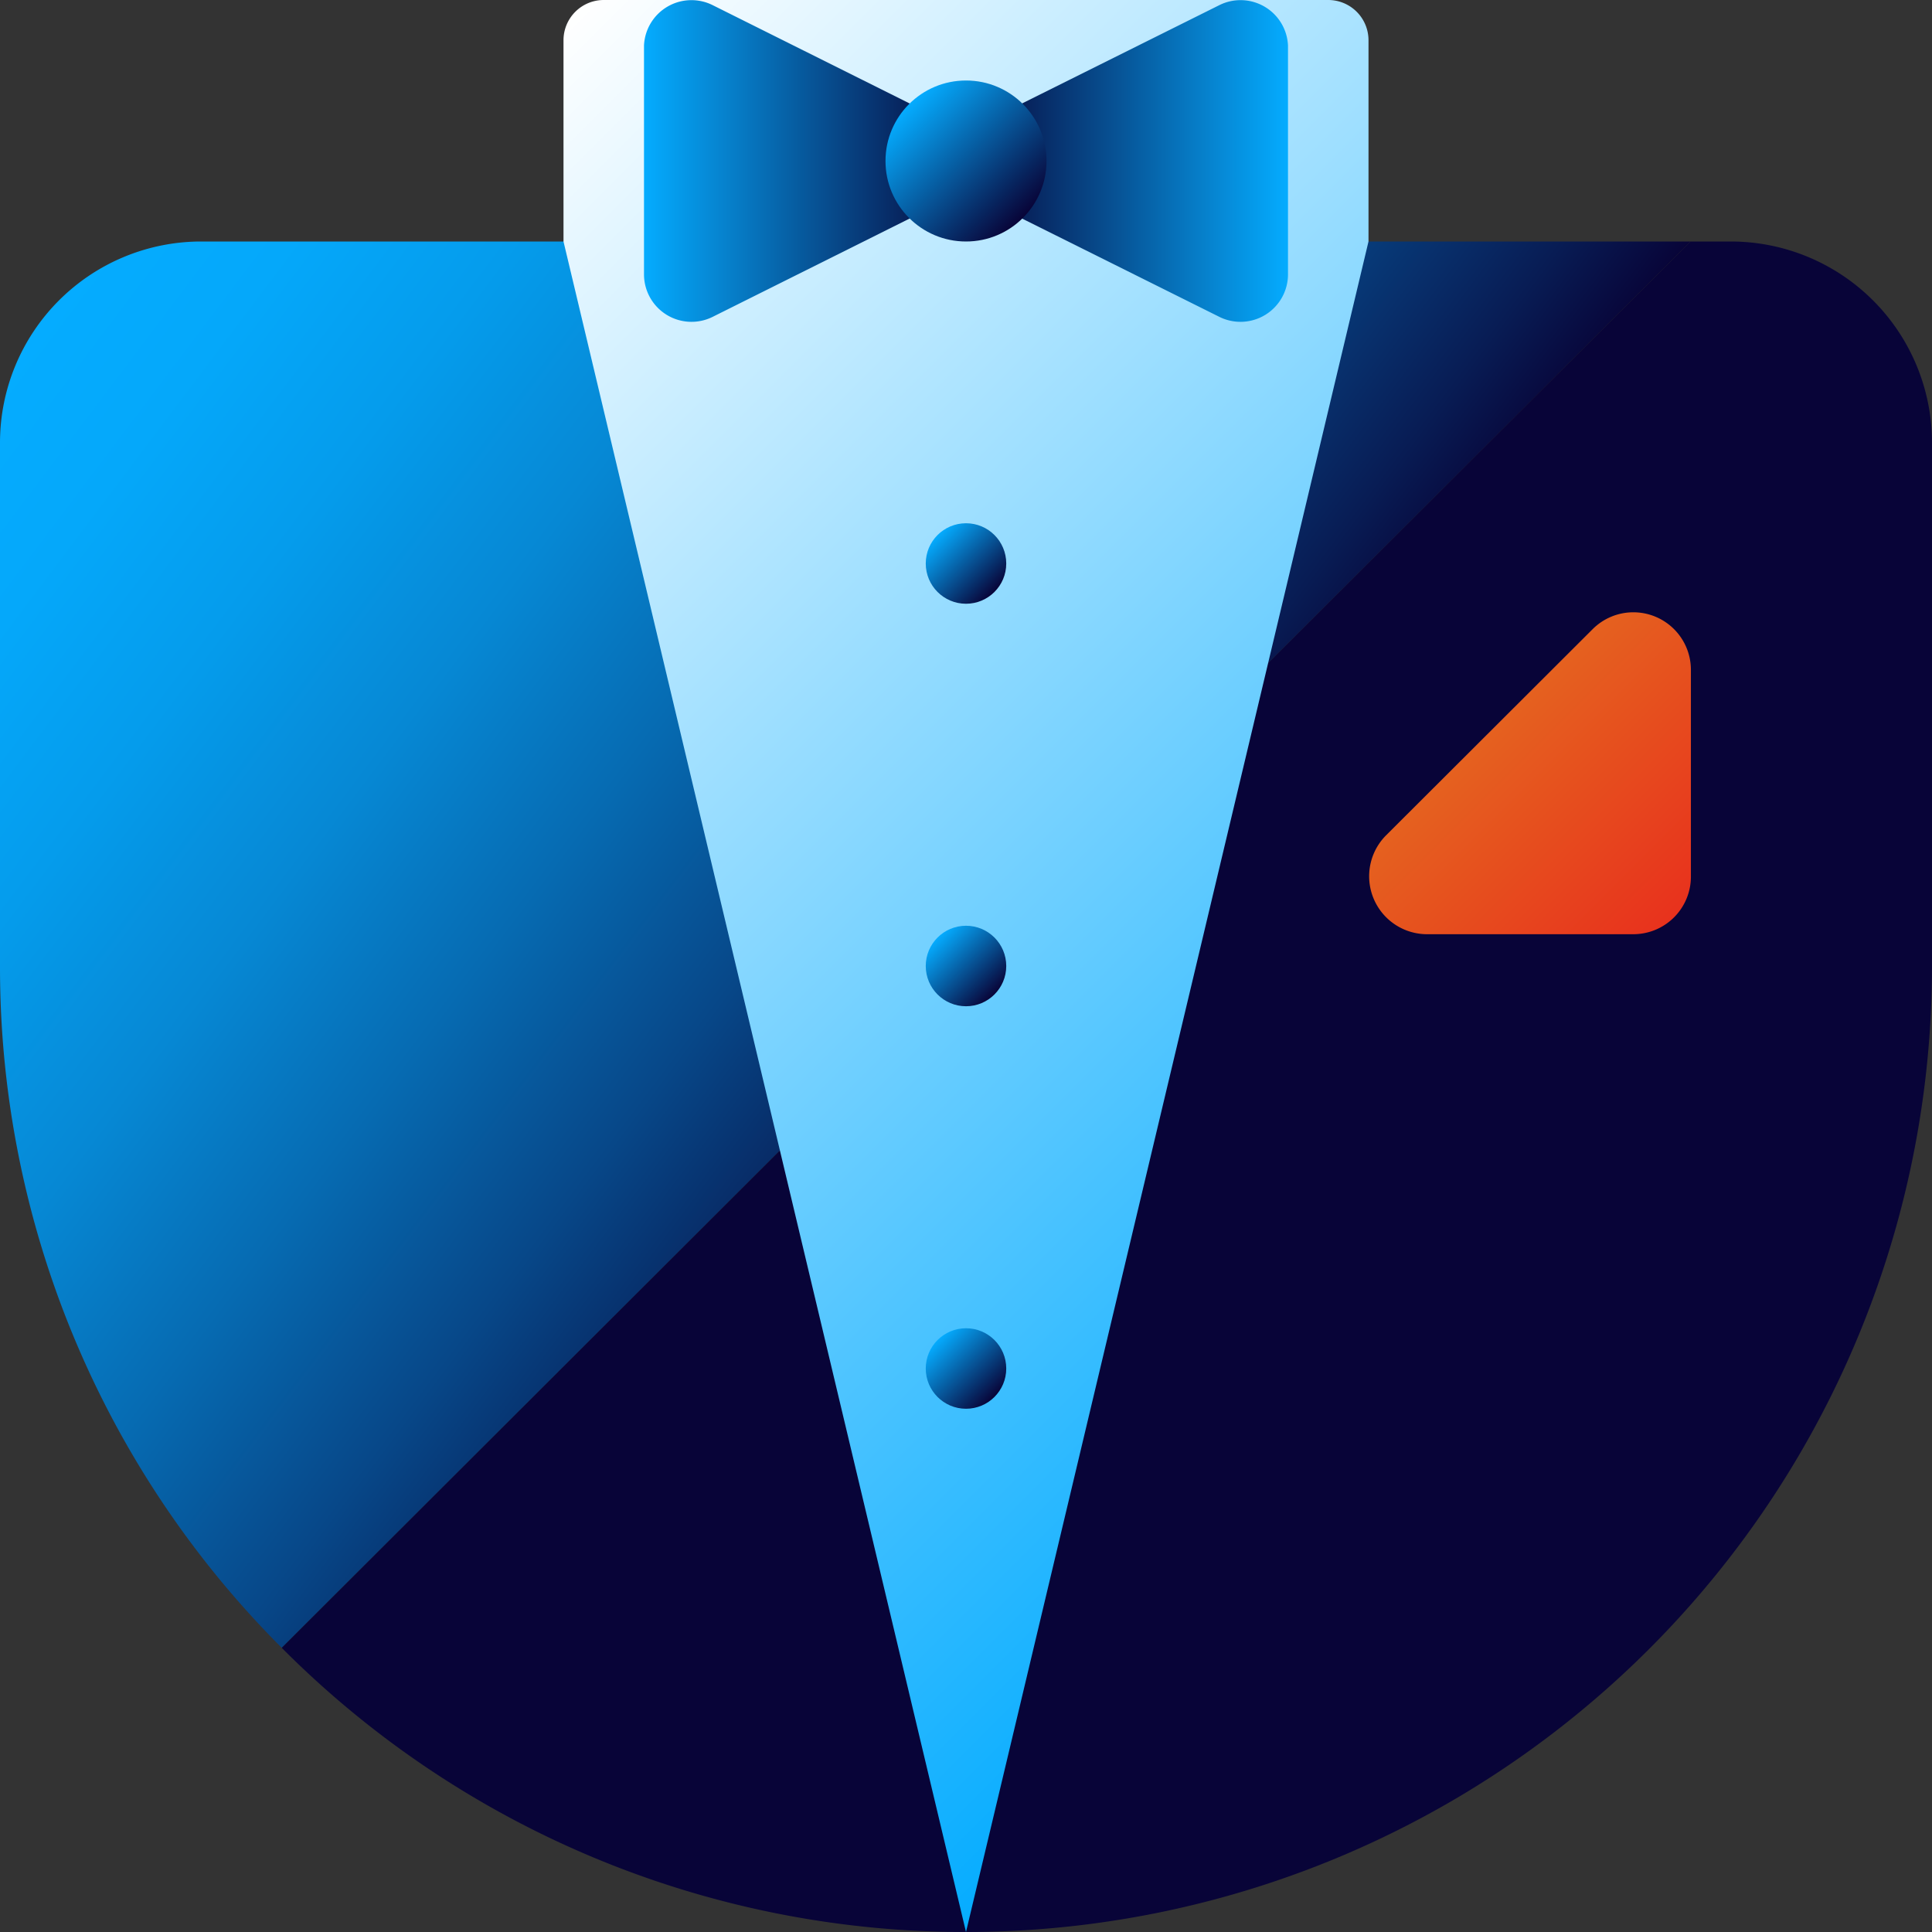
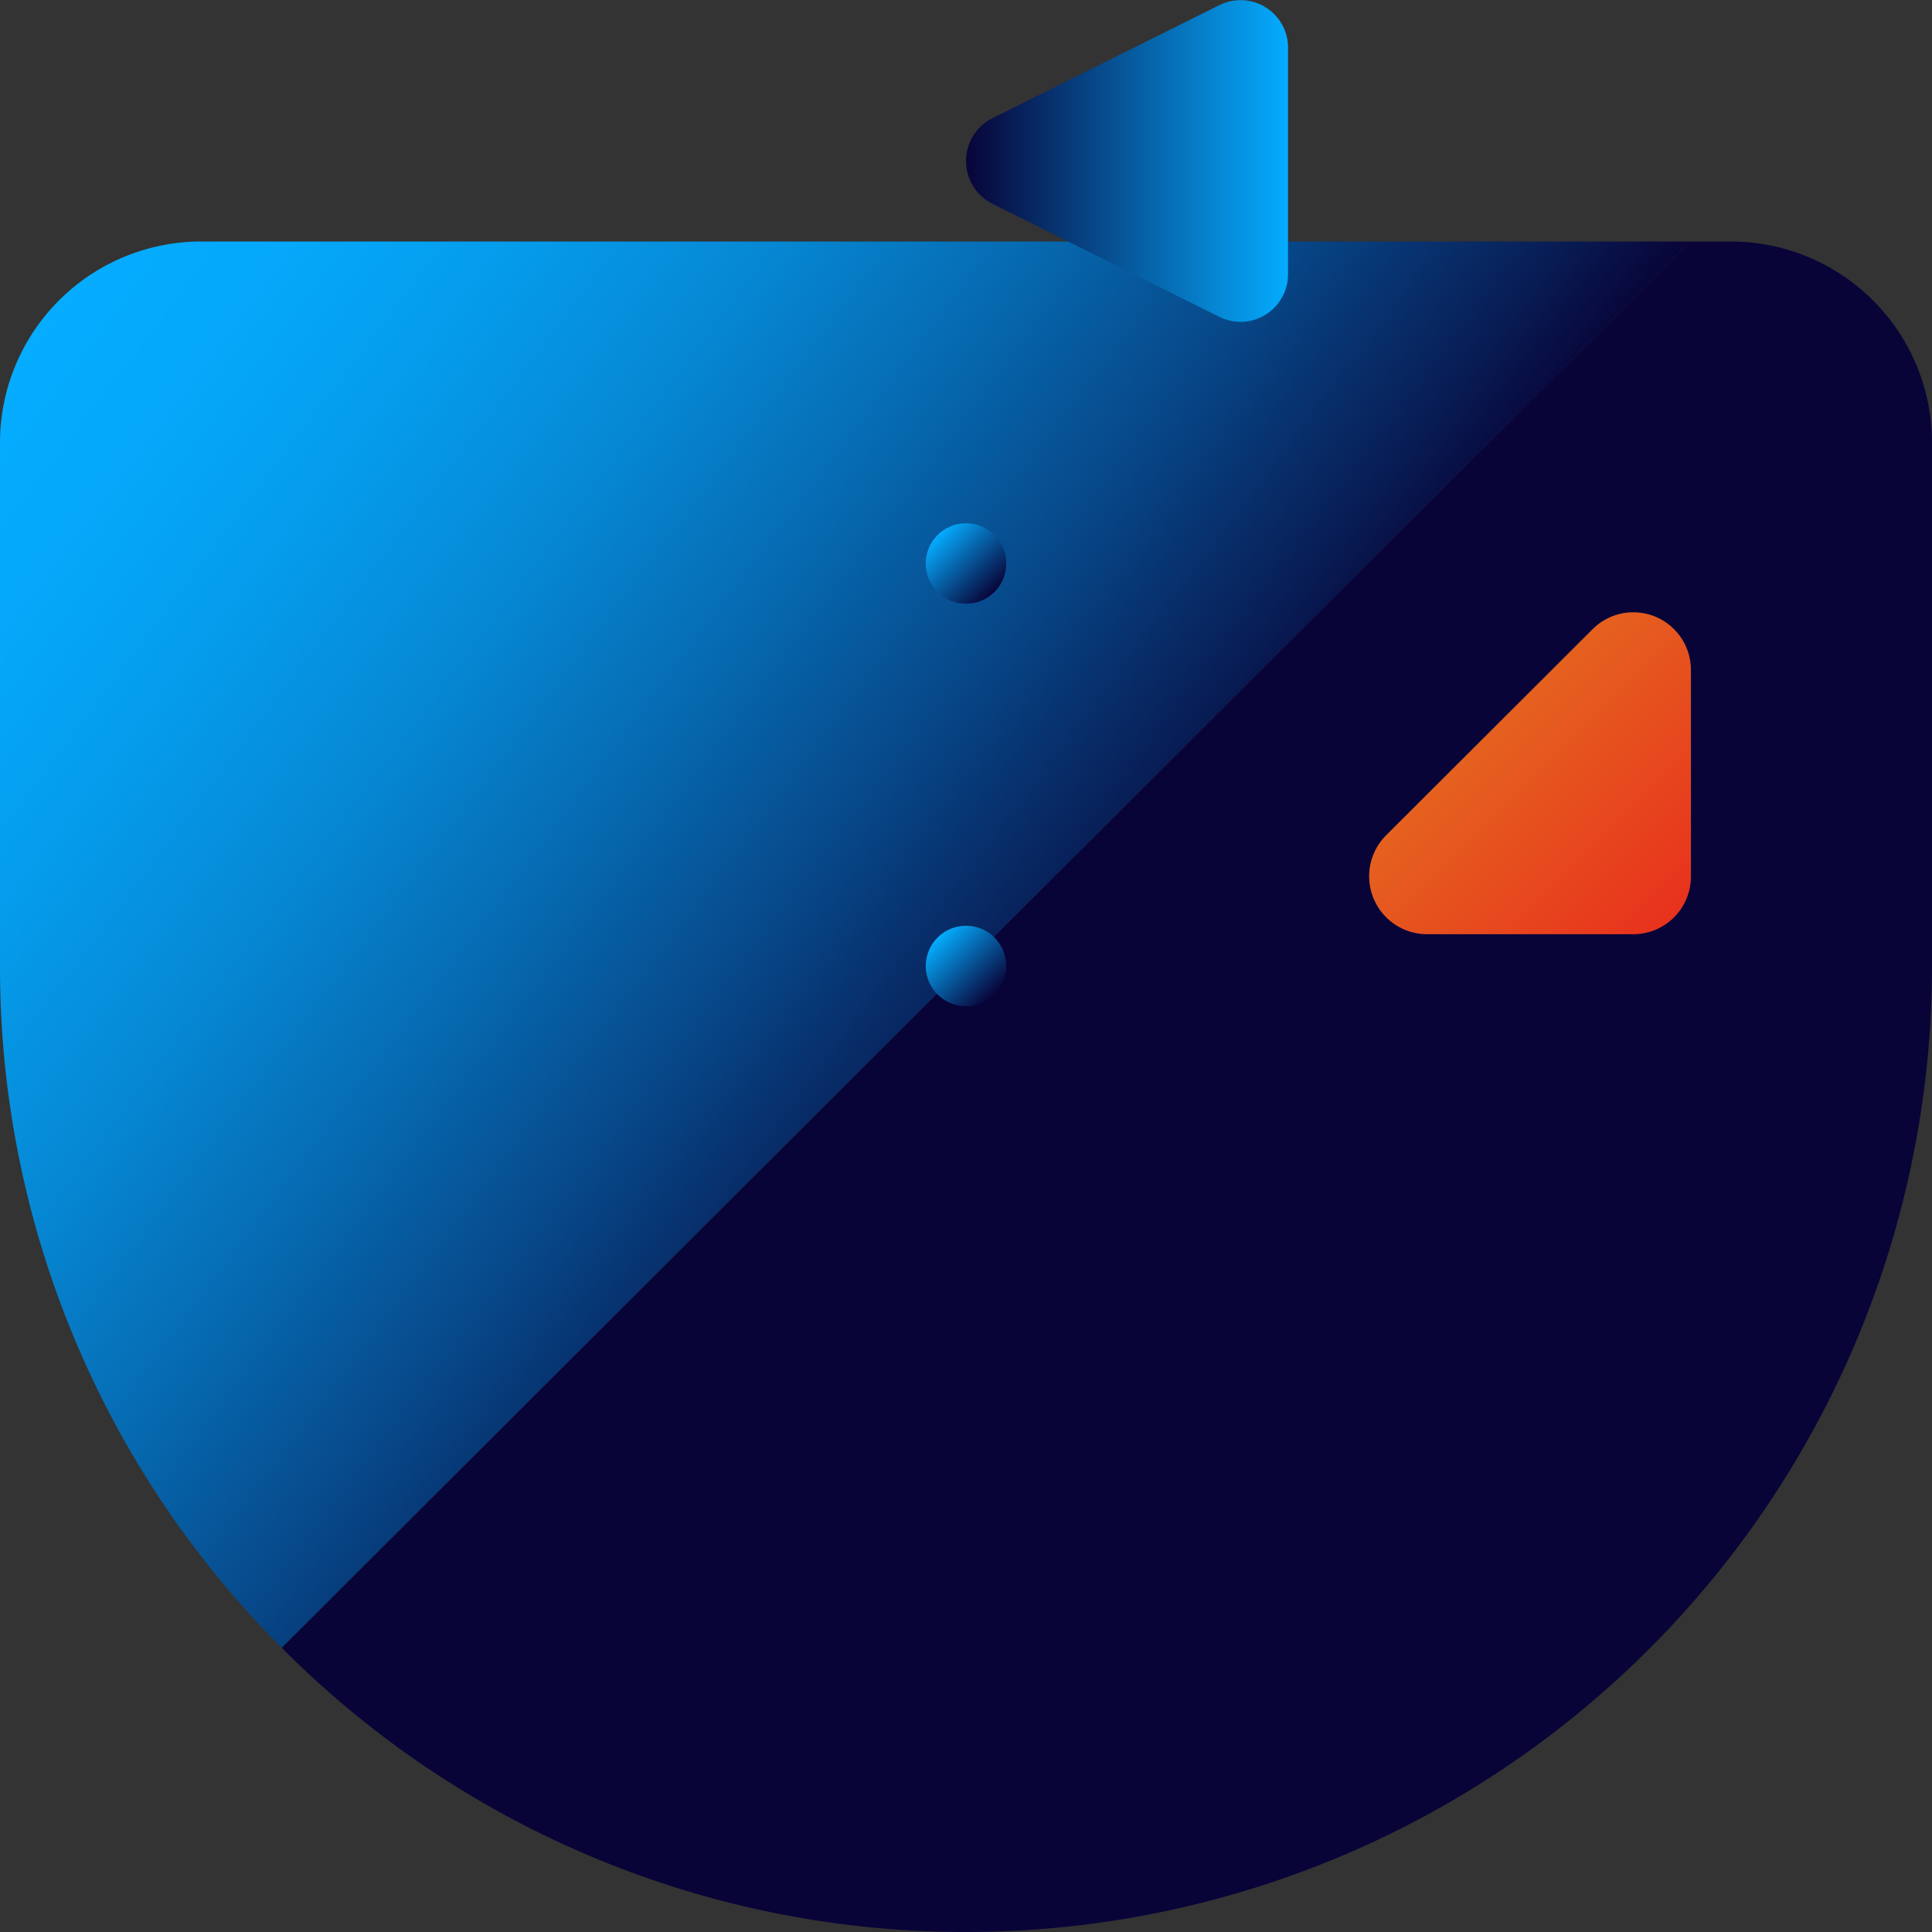
<svg xmlns="http://www.w3.org/2000/svg" xmlns:xlink="http://www.w3.org/1999/xlink" viewBox="0 0 48 48">
  <rect x="0" y="0" width="48" height="48" fill="#333333" stroke="none" />
  <defs>
    <style>.cls-1{fill:url(#linear-gradient);}.cls-2{fill:#080438;}.cls-3{fill:url(#linear-gradient-2);}.cls-4{fill:url(#linear-gradient-3);}.cls-5{fill:url(#linear-gradient-4);}.cls-6{fill:url(#linear-gradient-5);}.cls-7{fill:url(#linear-gradient-6);}.cls-8{fill:url(#linear-gradient-7);}.cls-9{fill:url(#linear-gradient-8);}.cls-10{fill:url(#linear-gradient-9);}</style>
    <linearGradient id="linear-gradient" x1="2.08" y1="6.57" x2="27.26" y2="25.55" gradientUnits="userSpaceOnUse">
      <stop offset="0" stop-color="#05acff" />
      <stop offset="0.12" stop-color="#05a8fa" />
      <stop offset="0.26" stop-color="#059cec" />
      <stop offset="0.42" stop-color="#0688d4" />
      <stop offset="0.58" stop-color="#066bb2" />
      <stop offset="0.75" stop-color="#074788" />
      <stop offset="0.92" stop-color="#081c54" />
      <stop offset="1" stop-color="#080438" />
    </linearGradient>
    <linearGradient id="linear-gradient-2" x1="9.65" y1="4.94" x2="38.35" y2="33.65" gradientUnits="userSpaceOnUse">
      <stop offset="0" stop-color="#fff" />
      <stop offset="1" stop-color="#05acff" />
    </linearGradient>
    <linearGradient id="linear-gradient-3" x1="24" y1="4" x2="32" y2="4" gradientUnits="userSpaceOnUse">
      <stop offset="0" stop-color="#080438" />
      <stop offset="1" stop-color="#05acff" />
    </linearGradient>
    <linearGradient id="linear-gradient-4" x1="16" y1="4" x2="24" y2="4" gradientUnits="userSpaceOnUse">
      <stop offset="0" stop-color="#05acff" />
      <stop offset="1" stop-color="#080438" />
    </linearGradient>
    <linearGradient id="linear-gradient-5" x1="22.59" y1="2.59" x2="25.41" y2="5.41" xlink:href="#linear-gradient-4" />
    <linearGradient id="linear-gradient-6" x1="23.29" y1="13.29" x2="24.71" y2="14.71" xlink:href="#linear-gradient-4" />
    <linearGradient id="linear-gradient-7" x1="23.29" y1="23.29" x2="24.71" y2="24.71" xlink:href="#linear-gradient-4" />
    <linearGradient id="linear-gradient-8" x1="23.29" y1="33.29" x2="24.71" y2="34.71" xlink:href="#linear-gradient-4" />
    <linearGradient id="linear-gradient-9" x1="36.99" y1="18.2" x2="41.58" y2="22.79" gradientUnits="userSpaceOnUse">
      <stop offset="0" stop-color="#e5611f" />
      <stop offset="1" stop-color="#e8321d" />
    </linearGradient>
  </defs>
  <g id="Layer_2" data-name="Layer 2">
    <g id="Layer_2-2" data-name="Layer 2">
      <path class="cls-1" d="M7,40.94A23.91,23.91,0,0,1,0,24V11A5,5,0,0,1,5,6H42Z" />
      <path class="cls-2" d="M42,6h1a5,5,0,0,1,5,5V24A24,24,0,0,1,24,48h0A23.94,23.94,0,0,1,7,40.94Z" />
-       <path class="cls-3" d="M33,0H15a1,1,0,0,0-1,1V6L24,48,34,6V1A1,1,0,0,0,33,0Z" />
      <path class="cls-4" d="M30.29,7.87,24.65,5.06a1.19,1.19,0,0,1,0-2.12L30.29.13a1.18,1.18,0,0,1,1.71,1V6.82A1.18,1.18,0,0,1,30.29,7.87Z" />
-       <path class="cls-5" d="M17.71,7.87l5.63-2.81a1.18,1.18,0,0,0,0-2.12L17.71.13a1.18,1.18,0,0,0-1.71,1V6.82A1.18,1.18,0,0,0,17.71,7.87Z" />
-       <circle class="cls-6" cx="24" cy="4" r="2" />
      <circle class="cls-7" cx="24" cy="14" r="1" />
      <circle class="cls-8" cx="24" cy="24" r="1" />
-       <circle class="cls-9" cx="24" cy="34" r="1" />
      <path class="cls-10" d="M40.57,23.21H35.43a1.44,1.44,0,0,1-1-2.45l5.14-5.13a1.43,1.43,0,0,1,2.44,1v5.13A1.43,1.43,0,0,1,40.57,23.21Z" />
    </g>
  </g>
</svg>